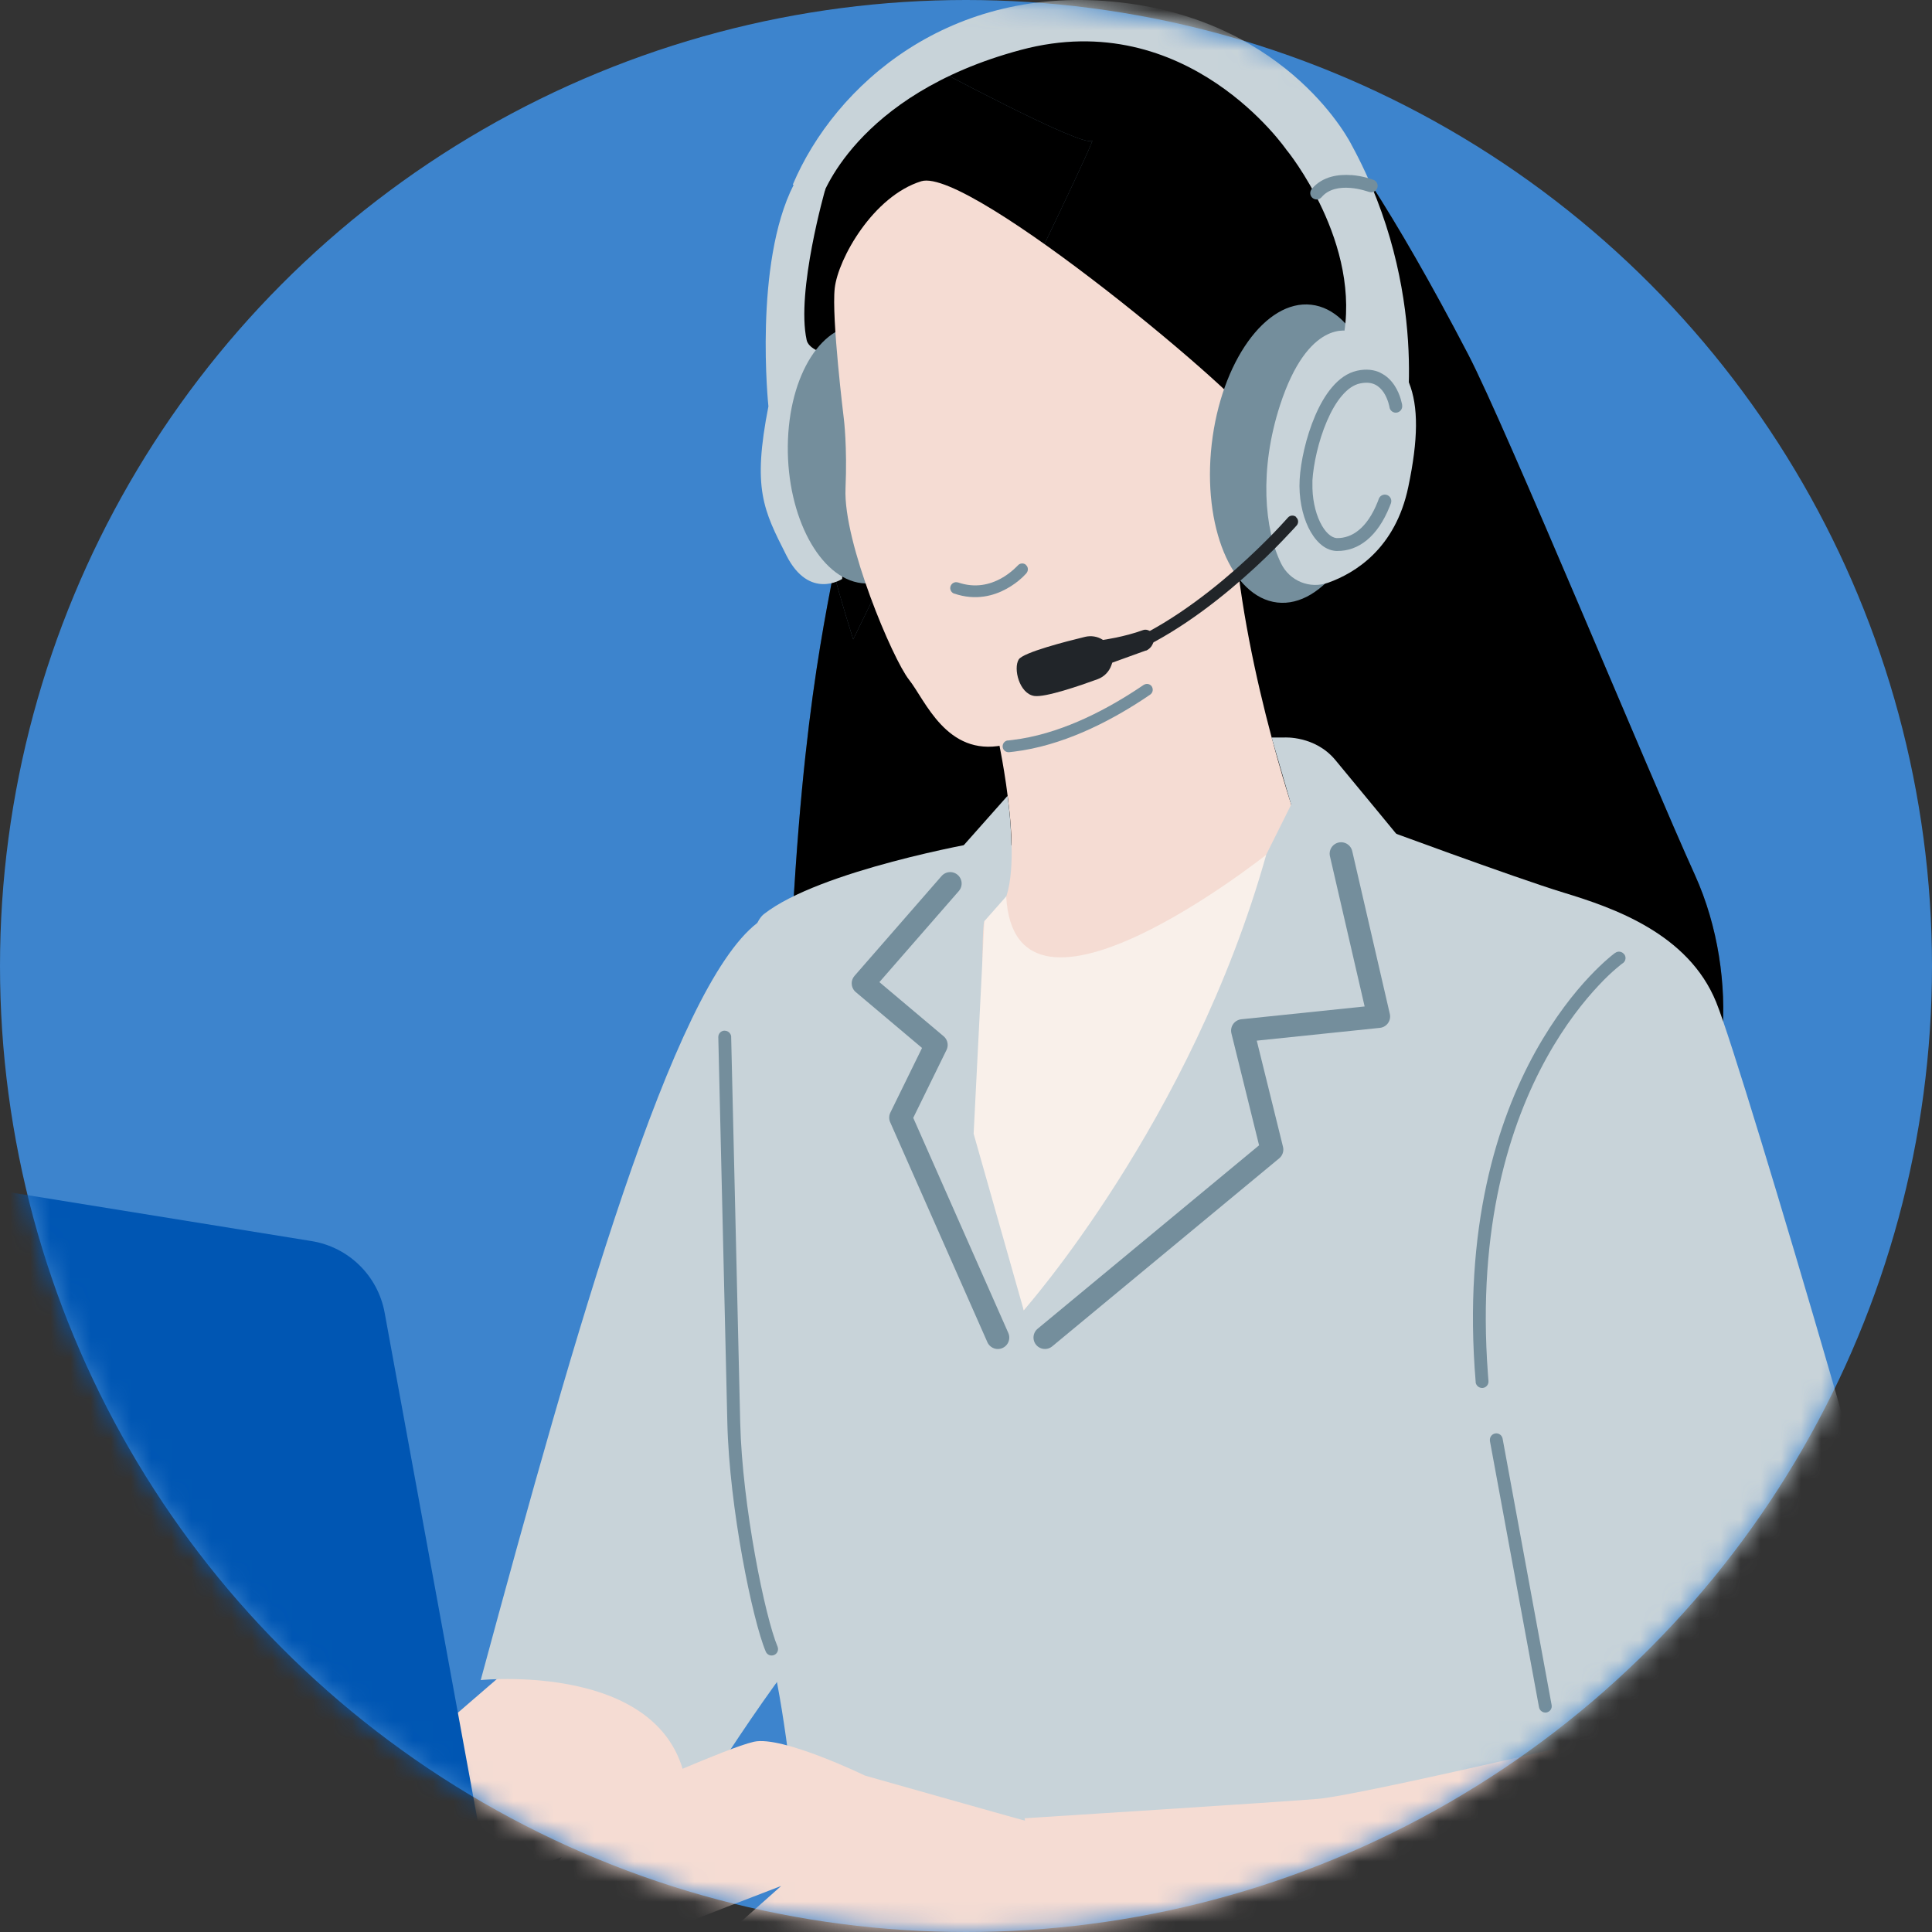
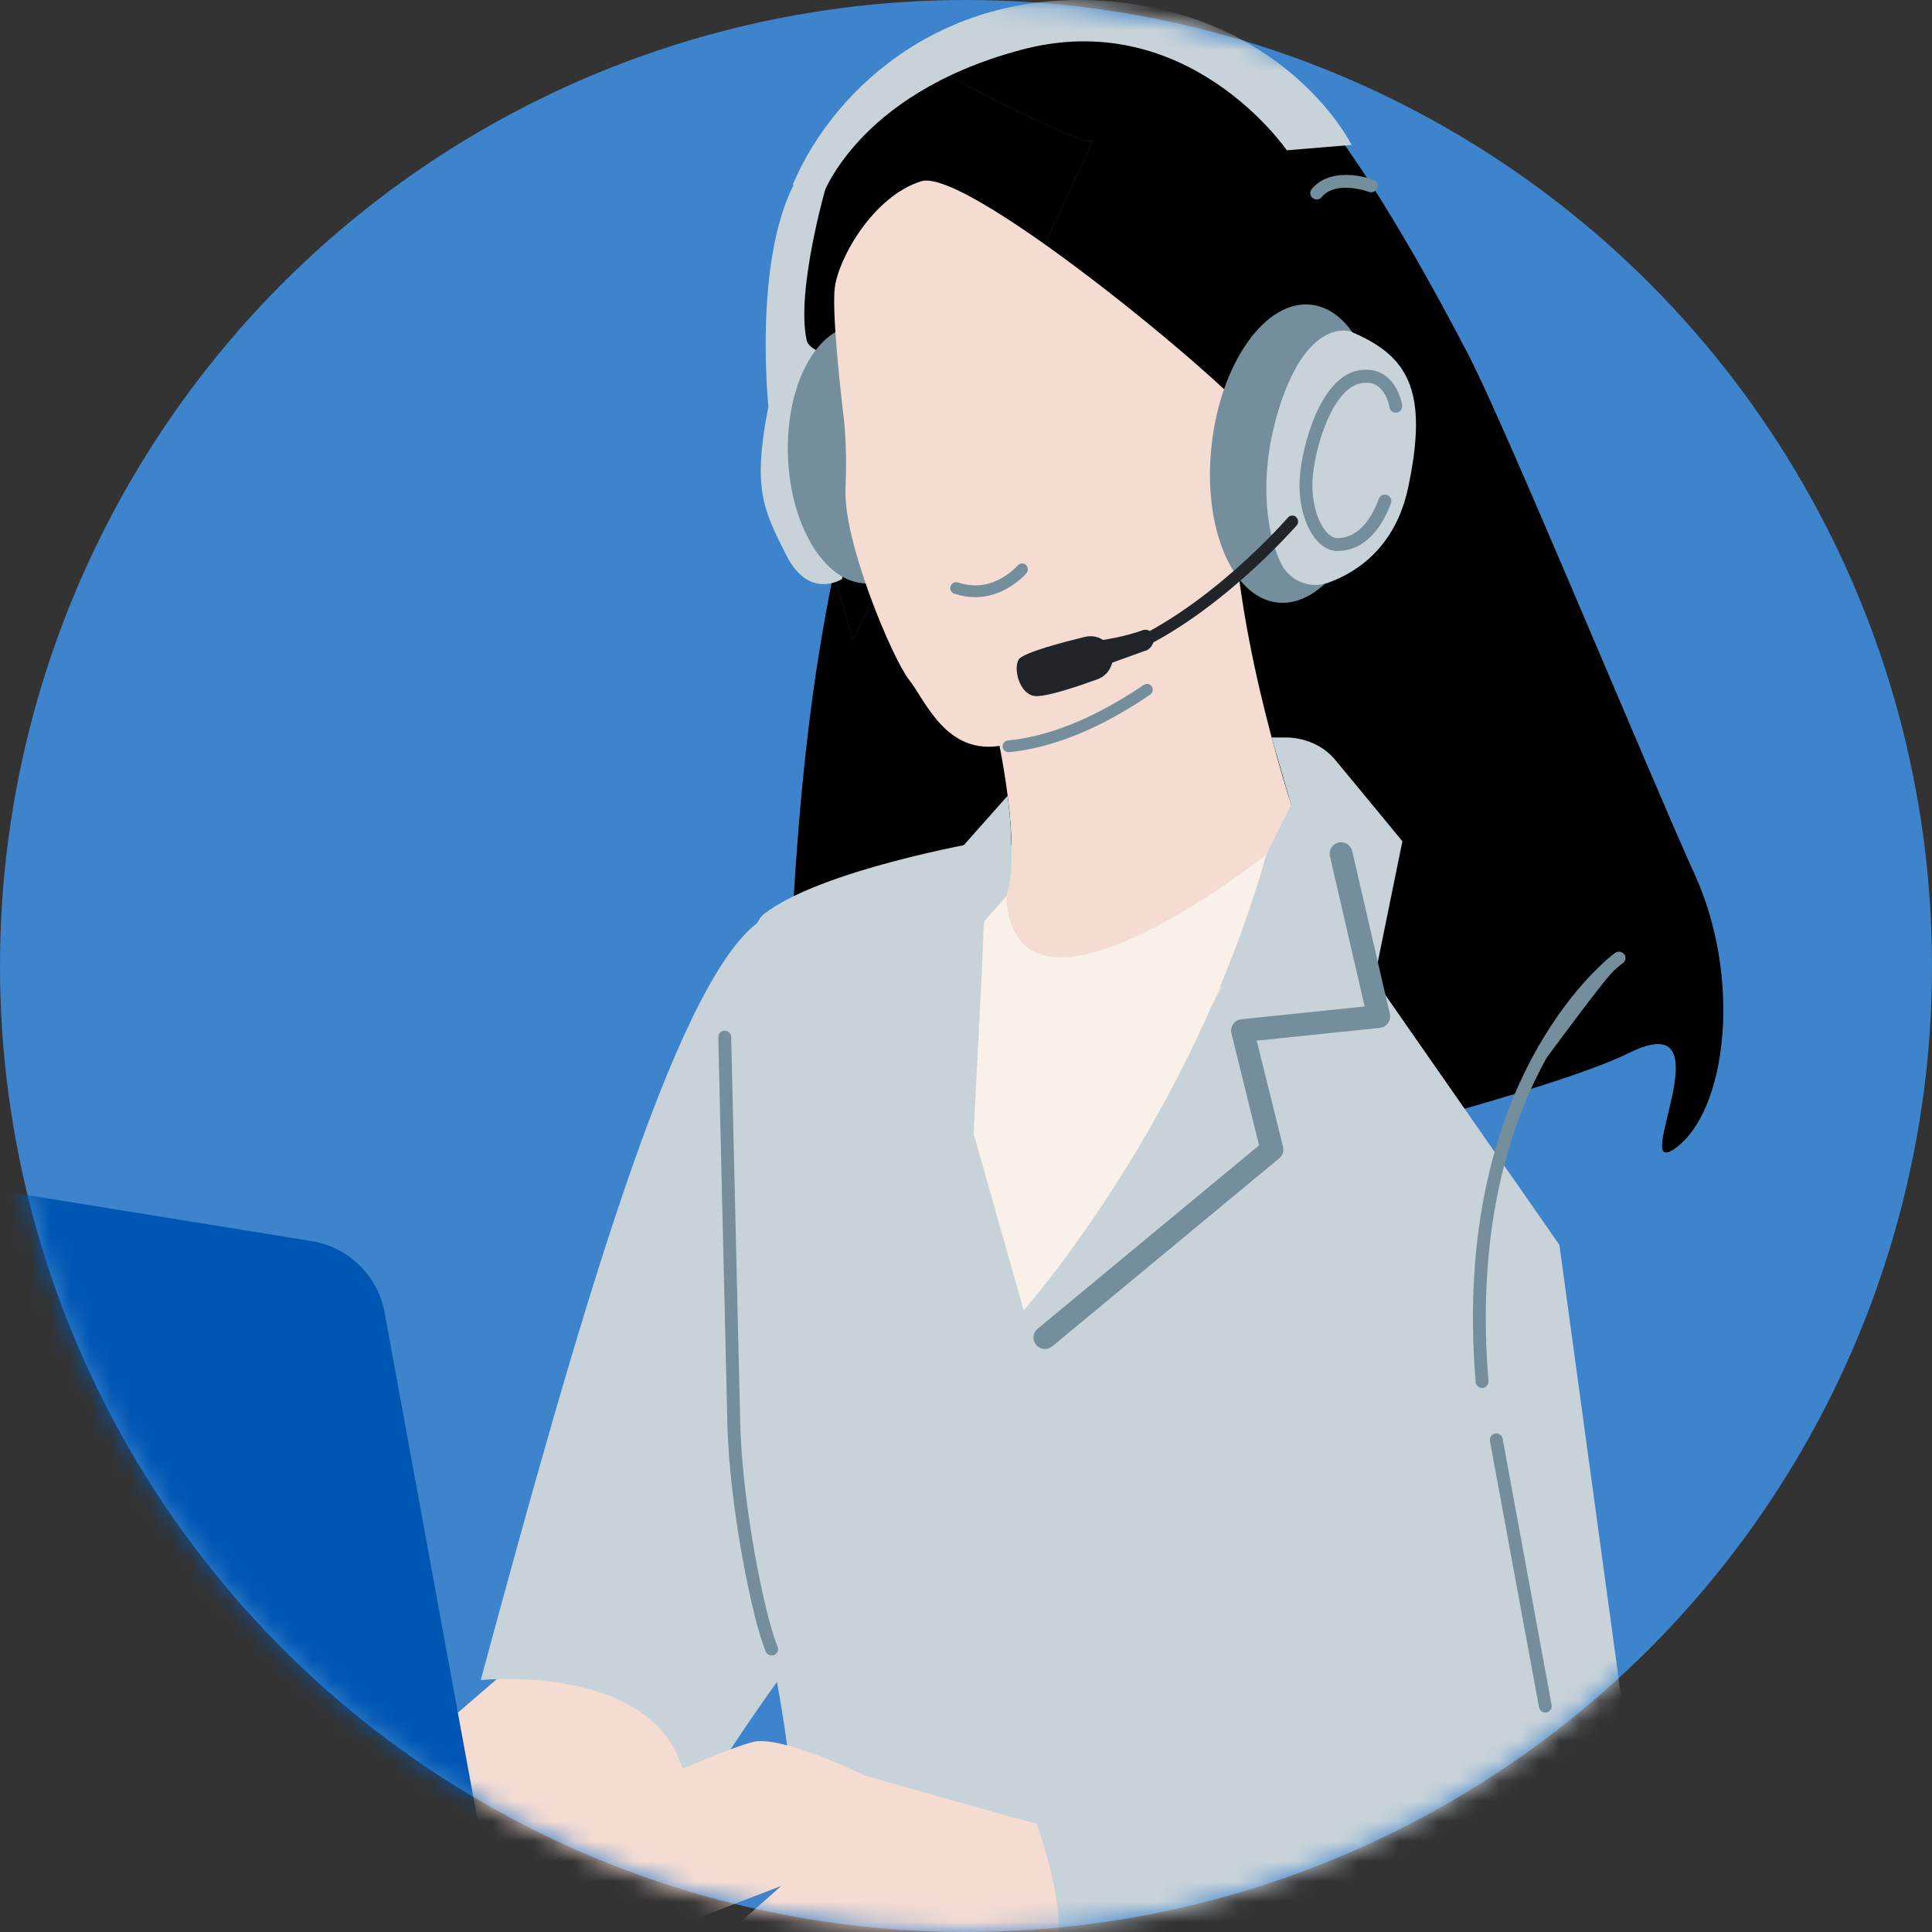
<svg xmlns="http://www.w3.org/2000/svg" width="96" height="96" viewBox="0 0 96 96" fill="none">
  <rect x="0" y="0" width="96" height="96" fill="#333333" stroke="none" />
  <circle cx="48" cy="48" r="48" transform="matrix(-1 0 0 1 96 0)" fill="#3D84CD" />
  <mask id="mask0_2354_4628" style="mask-type:alpha" maskUnits="userSpaceOnUse" x="0" y="0" width="96" height="96">
    <circle cx="48" cy="48" r="48" transform="matrix(-1 0 0 1 96 0)" fill="white" />
  </mask>
  <g mask="url(#mask0_2354_4628)">
    <path d="M62.429 2.602C62.429 2.602 65.423 3.151 72.95 17.604C74.796 21.141 82.029 38.659 84.215 43.466C86.56 48.636 85.802 55.125 83.308 57.007C80.814 58.889 86.038 49.792 80.927 52.327C75.817 54.862 52.943 60.141 52.943 60.141L46.195 53.674C46.195 53.674 39.216 48.554 39.392 45.416C40.095 32.936 41.478 29.099 41.887 25.603C42.299 22.107 42.975 3.858 48.317 1.904C52.938 0.212 61.396 0.811 62.429 2.598V2.602Z" fill="#4C5F6E" />
    <path d="M62.429 2.602C62.429 2.602 65.423 3.151 72.95 17.604C74.796 21.141 82.029 38.659 84.215 43.466C86.56 48.636 85.802 55.125 83.308 57.007C80.814 58.889 86.038 49.792 80.927 52.327C75.817 54.862 52.943 60.141 52.943 60.141L46.195 53.674C46.195 53.674 39.216 48.554 39.392 45.416C40.095 32.936 41.478 29.099 41.887 25.603C42.299 22.107 42.975 3.858 48.317 1.904C52.938 0.212 61.396 0.811 62.429 2.598V2.602Z" fill="black" />
    <path d="M48.671 41.847C48.671 41.847 40.726 43.235 37.946 45.43C36.223 46.786 35.81 62.34 36.132 65.274C36.454 68.208 36.504 77.759 37.892 80.91C39.279 84.058 40.282 98.438 40.282 98.438L83.127 103.163L77.486 61.859L64.629 43.398L48.671 41.852V41.847Z" fill="#C8D3D9" />
    <path d="M33.81 90.143L22.691 94.17L18.374 88.883L31.847 77.251C31.847 77.251 35.388 85.531 33.806 90.143H33.81Z" fill="#F5DCD3" />
    <path d="M37.623 45.865C33.415 49.121 28.672 65.796 23.887 83.482C23.887 83.482 34.676 82.375 34.154 90.279C34.154 90.279 38.712 82.851 41.26 80.312C43.809 77.772 45.863 64.784 45.863 64.784L37.628 45.865H37.623Z" fill="#C8D3D9" />
    <path d="M58.543 98.832L20.659 93.708L14.841 99.286L28.341 103.58C28.341 103.58 56.139 101.766 58.543 98.832Z" fill="#3D84CD" />
    <path d="M45.991 3.156C45.148 3.5 34.455 6.639 42.395 31.771C42.395 31.771 54.675 6.589 54.267 6.988C53.859 7.391 45.991 3.156 45.991 3.156Z" fill="#4C5F6E" />
    <path d="M45.991 3.156C45.148 3.5 34.455 6.639 42.395 31.771C42.395 31.771 54.675 6.589 54.267 6.988C53.859 7.391 45.991 3.156 45.991 3.156Z" fill="black" />
    <path d="M41.011 9.396C41.011 9.396 39.551 14.479 40.082 16.896C40.249 17.672 42.317 17.785 42.395 18.18L41.846 28.768C41.846 28.768 40.209 29.843 39.071 27.589C37.932 25.336 37.379 24.284 38.182 20.193C38.182 20.193 37.438 13.11 39.438 9.182L41.016 9.4L41.011 9.396Z" fill="#C8D3D9" />
    <path d="M39.146 22.148C39.105 25.685 40.746 28.741 42.814 28.977C44.882 29.213 46.587 26.537 46.628 23C46.669 19.463 45.027 16.407 42.959 16.171C40.892 15.935 39.186 18.61 39.146 22.148Z" fill="#748E9C" />
    <path d="M61.88 27.694C61.88 27.694 54.575 36.074 49.831 37.031C47.029 37.593 45.976 34.791 45.169 33.775C44.362 32.759 41.895 26.946 42.013 24.275C42.104 22.184 41.931 20.819 41.931 20.819C41.931 20.819 41.31 15.776 41.478 14.316C41.646 12.856 43.383 9.749 45.777 9.006C48.171 8.262 62.306 20.121 62.384 21.055C62.461 21.989 61.88 27.694 61.88 27.694Z" fill="#F5DCD3" />
    <path d="M64.63 41.403C64.63 41.403 61.864 33.639 61.324 26.392L49.584 36.668C49.584 36.668 51.13 43.652 49.584 45.312C49.584 45.312 53.91 51.524 54.264 50.912C54.617 50.3 64.635 41.398 64.635 41.398L64.63 41.403Z" fill="#F5DCD3" />
    <path d="M64.629 41.403C64.629 41.403 57.106 57.098 50.321 65.827C46.635 70.571 46.725 47.271 46.725 47.271L49.582 45.316L59.976 40.999L64.629 41.403Z" fill="#F5DCD3" />
    <path d="M5.186 76.167C6.601 75.863 14.238 71.251 17.875 68.979C17.875 68.979 6.293 82.158 2.234 92.561L-0.718 79.822L0.166 68.979L1.495 72.761C2.134 74.022 3.767 76.471 5.186 76.167Z" fill="#F6F6F6" />
    <path d="M63.816 36.646C63.816 36.646 65.335 36.546 66.346 37.757C67.357 38.972 69.684 41.802 69.684 41.802L67.158 54.205C67.158 54.205 61.29 49.189 59.87 48.582L64.156 39.983L63.185 36.646H63.82H63.816Z" fill="#C8D3D9" />
    <path d="M48.948 54.554L51.152 66.657L45.647 68.675L45.611 50.509L48.948 54.554Z" fill="#C8D3D9" />
-     <path d="M78.284 86.665C78.284 86.665 67.36 89.228 65.478 89.386C63.596 89.545 50.912 90.348 50.912 90.348L52.032 97.789C52.032 97.789 66.598 99.109 68.04 99.15C69.482 99.191 86.687 99.472 90.052 98.429C90.891 98.17 91.281 97.141 91.39 95.753C91.866 89.645 86.184 84.865 80.212 86.225L78.289 86.665H78.284Z" fill="#F5DCD3" />
    <path d="M51.509 90.629C51.31 90.588 42.984 88.23 42.984 88.23C42.984 88.23 38.862 86.23 37.46 86.547C36.059 86.869 31.415 89.028 30.377 89.309C29.338 89.59 26.654 94.234 26.577 94.751C26.495 95.272 25.574 96.551 26.577 97.073C26.577 97.073 27.257 97.073 27.579 96.792C27.579 96.792 27.017 98.07 27.86 98.433C27.86 98.433 28.78 98.474 29.021 98.111C29.021 98.111 29.102 99.191 30.463 98.791C31.823 98.392 32.867 96.111 33.225 95.912C33.583 95.712 38.816 93.712 38.816 93.712L35.306 96.832C35.306 96.832 33.465 98.089 33.987 98.882C34.508 99.676 36.426 99.154 37.029 98.633C37.628 98.111 39.909 96.47 40.349 96.47C40.789 96.47 43.709 96.71 45.233 97.83C46.752 98.95 50.475 99.272 52.035 97.789C53.595 96.306 51.514 90.624 51.514 90.624L51.509 90.629Z" fill="#F5DCD3" />
    <path d="M26.264 104.292L19.112 65.224C18.777 63.392 17.326 61.968 15.484 61.669L-22.382 55.547C-23.248 55.406 -23.992 56.168 -23.828 57.034L-17.248 91.722C-16.931 93.39 -15.657 94.715 -14.001 95.091L26.259 104.288L26.264 104.292Z" fill="#0056B3" />
    <path d="M67.16 7.201C67.16 7.201 64.158 1.101 55.691 0.122C47.207 -0.858 41.479 4.24 39.393 9.174L40.794 9.917C40.794 9.917 42.436 4.698 50.726 2.48C59.016 0.258 63.94 7.468 63.94 7.468L67.16 7.201Z" fill="#C8D3D9" />
    <path d="M63.469 29.939C61.202 29.68 59.742 26.157 60.209 22.071C60.676 17.985 62.893 14.883 65.156 15.142C67.424 15.4 68.884 18.924 68.417 23.009C67.95 27.095 65.737 30.197 63.469 29.939Z" fill="#748E9C" />
    <path d="M57.235 34.111C57.149 33.988 56.986 33.947 56.854 34.02L56.827 34.033L56.473 34.269C54.741 35.403 52.564 36.496 50.315 36.768L50.084 36.795H50.052C49.907 36.827 49.807 36.963 49.821 37.113C49.834 37.262 49.961 37.376 50.111 37.376H50.142L50.387 37.348C52.759 37.058 55.027 35.915 56.795 34.755L57.153 34.514L57.176 34.496C57.289 34.401 57.312 34.233 57.23 34.111H57.235Z" fill="#748E9C" />
    <path d="M67.119 16.475C67.019 16.434 65.001 15.835 63.604 20.134C62.561 23.34 62.824 26.311 63.663 28.011C64.09 28.873 65.087 29.277 65.994 28.955C67.341 28.474 69.337 27.254 69.976 24.202C70.974 19.454 70.026 17.69 67.119 16.479V16.475Z" fill="#C8D3D9" />
-     <path d="M69.808 21.254C69.808 21.254 71.105 14.443 67.159 7.2C67.159 7.2 65.531 6.334 64.824 6.543C64.116 6.756 63.94 7.463 63.94 7.463C63.94 7.463 67.74 12.107 66.715 16.959L69.812 21.254H69.808Z" fill="#C8D3D9" />
    <path d="M50.062 39.548L47.427 42.518C47.427 42.518 41.459 50.913 41.559 52.636C41.559 52.636 44.394 49.801 44.797 49.801C45.201 49.801 45.405 50.005 45.609 50.509C45.813 51.012 46.52 51.924 46.52 51.924L48.947 54.554C48.947 54.554 48.684 46.287 48.915 45.77C49.146 45.248 50.262 42.387 50.262 42.387C50.262 41.453 50.194 40.51 50.062 39.548Z" fill="#C8D3D9" />
    <path d="M-6.22 78.666C-5.666 80.997 -3.635 82.806 -1.676 82.706C0.283 82.606 1.417 80.638 0.864 78.308C0.311 75.977 -1.721 74.167 -3.68 74.262C-5.635 74.362 -6.773 76.33 -6.22 78.666Z" fill="white" />
    <path d="M36.005 51.212C35.828 51.212 35.687 51.361 35.692 51.538L36.141 70.689C36.19 72.807 36.503 75.26 36.884 77.373C37.265 79.478 37.714 81.273 38.05 82.067C38.118 82.23 38.304 82.307 38.467 82.235C38.63 82.167 38.703 81.981 38.635 81.817C38.331 81.096 37.891 79.364 37.515 77.26C37.138 75.169 36.83 72.748 36.78 70.675L36.331 51.525V51.493C36.308 51.334 36.168 51.212 36.005 51.216V51.212Z" fill="#748E9C" />
    <path d="M64.407 25.689C64.285 25.585 64.103 25.599 63.999 25.716C63.999 25.716 63.994 25.721 63.99 25.726C63.981 25.735 63.972 25.748 63.954 25.766C63.922 25.803 63.877 25.853 63.818 25.916C63.7 26.048 63.523 26.238 63.296 26.474C62.843 26.941 62.194 27.585 61.401 28.283C59.813 29.68 57.677 31.281 55.455 32.142C55.306 32.201 55.228 32.369 55.288 32.519C55.346 32.669 55.514 32.746 55.664 32.687C57.981 31.789 60.176 30.138 61.781 28.723C62.589 28.016 63.251 27.358 63.709 26.882C63.94 26.642 64.121 26.447 64.244 26.315C64.307 26.247 64.353 26.193 64.384 26.161C64.398 26.143 64.412 26.129 64.421 26.12C64.421 26.116 64.43 26.111 64.43 26.111L64.448 26.088C64.534 25.966 64.516 25.798 64.403 25.703L64.407 25.689Z" fill="#212529" />
    <path d="M56.942 32.333C57.255 32.197 57.422 31.829 57.286 31.517C57.227 31.381 56.996 31.235 56.801 31.308C55.862 31.653 54.806 31.798 54.806 31.798L54.779 31.78C54.525 31.621 54.216 31.576 53.922 31.643C52.965 31.875 50.842 32.419 50.62 32.768C50.339 33.222 50.652 34.469 51.391 34.582C51.94 34.664 53.677 34.065 54.543 33.748C54.86 33.63 55.11 33.38 55.223 33.058L55.268 32.927L56.937 32.324L56.942 32.333Z" fill="#212529" />
    <path d="M68.597 18.524C68.28 18.37 67.89 18.32 67.432 18.42C66.942 18.529 66.534 18.837 66.194 19.236C65.854 19.631 65.573 20.134 65.346 20.665C64.892 21.726 64.629 22.95 64.579 23.826C64.529 24.71 64.702 25.567 65.015 26.216C65.309 26.819 65.776 27.34 66.389 27.377H66.448C67.495 27.386 68.452 26.674 69.055 25.159L69.114 25.009L69.123 24.977C69.164 24.819 69.078 24.656 68.924 24.597C68.77 24.538 68.597 24.61 68.525 24.755L68.511 24.787L68.461 24.923C67.921 26.288 67.146 26.742 66.452 26.737H66.402C66.148 26.705 65.845 26.465 65.591 25.939C65.346 25.431 65.196 24.746 65.214 24.012V23.866C65.264 23.068 65.509 21.912 65.935 20.923C66.148 20.429 66.398 19.989 66.683 19.658C66.969 19.323 67.269 19.119 67.572 19.055C67.908 18.982 68.148 19.023 68.325 19.109C68.507 19.196 68.647 19.341 68.76 19.509C68.869 19.676 68.942 19.862 68.987 20.007C69.01 20.08 69.023 20.139 69.033 20.18C69.033 20.198 69.042 20.216 69.042 20.225C69.042 20.23 69.042 20.234 69.042 20.234C69.069 20.406 69.228 20.529 69.404 20.502C69.577 20.474 69.699 20.316 69.672 20.139L69.355 20.184C69.566 20.154 69.672 20.139 69.672 20.139C69.672 20.139 69.672 20.139 69.672 20.134C69.672 20.13 69.672 20.121 69.672 20.116C69.672 20.098 69.663 20.075 69.658 20.048C69.645 19.994 69.627 19.917 69.599 19.821C69.545 19.64 69.45 19.395 69.296 19.159C69.141 18.924 68.919 18.683 68.606 18.534L68.597 18.524Z" fill="#748E9C" />
    <path d="M67.141 8.702C66.538 8.656 65.726 8.743 65.182 9.387C65.069 9.523 65.082 9.722 65.218 9.836C65.354 9.949 65.554 9.935 65.667 9.799C66.016 9.387 66.561 9.296 67.091 9.337C67.35 9.355 67.585 9.409 67.758 9.455C67.844 9.477 67.912 9.5 67.957 9.514C67.98 9.523 67.998 9.527 68.007 9.532C68.012 9.532 68.016 9.532 68.021 9.532C68.184 9.595 68.37 9.514 68.433 9.35C68.497 9.187 68.415 9.001 68.252 8.938L68.166 9.164C68.248 8.956 68.252 8.938 68.252 8.938H68.243C68.243 8.938 68.234 8.929 68.225 8.929C68.211 8.924 68.184 8.915 68.157 8.906C68.103 8.888 68.021 8.861 67.921 8.833C67.722 8.779 67.45 8.72 67.141 8.697V8.702Z" fill="#748E9C" />
    <path d="M50.979 28.066C50.856 27.961 50.67 27.98 50.571 28.102C50.571 28.102 50.566 28.107 50.562 28.111C50.553 28.12 50.539 28.134 50.521 28.152C50.484 28.188 50.43 28.242 50.358 28.306C50.212 28.433 50.004 28.601 49.736 28.746C49.206 29.036 48.475 29.24 47.605 28.941L47.51 29.218L47.414 29.494C48.48 29.861 49.387 29.603 50.013 29.258C50.326 29.086 50.575 28.895 50.743 28.741C50.829 28.664 50.893 28.601 50.938 28.551C50.961 28.528 50.979 28.51 50.992 28.497C50.997 28.487 51.006 28.483 51.006 28.478C51.006 28.478 51.006 28.478 51.006 28.474L51.024 28.451C51.106 28.329 51.088 28.161 50.97 28.066H50.979ZM47.605 28.945C47.455 28.891 47.287 28.973 47.233 29.127C47.179 29.276 47.26 29.444 47.414 29.499L47.605 28.95V28.945Z" fill="#748E9C" />
-     <path d="M68.202 40.999C68.202 40.999 75.245 43.607 77.698 44.355C80.152 45.103 83.888 46.382 85.276 49.797C86.664 53.211 95.738 84.325 95.684 85.713C95.629 87.1 98.101 97.354 90.051 98.438C90.051 98.438 91.416 92.61 87.729 89.073C83.616 85.128 78.283 86.674 78.283 86.674L73.64 68.666L51.147 66.666C51.147 66.666 57.872 53.311 59.867 48.595L68.193 41.008L68.202 40.999Z" fill="#C8D3D9" />
-     <path d="M80.704 47.42C80.6 47.275 80.4 47.244 80.26 47.348L80.446 47.606C80.269 47.361 80.26 47.348 80.26 47.348C80.26 47.348 80.26 47.348 80.255 47.348C80.251 47.348 80.242 47.357 80.237 47.361C80.219 47.375 80.196 47.393 80.165 47.416C80.101 47.466 80.01 47.538 79.897 47.638C79.67 47.833 79.353 48.128 78.977 48.527C78.224 49.325 77.24 50.554 76.292 52.259C74.401 55.674 72.687 60.998 73.326 68.675V68.707C73.362 68.866 73.507 68.979 73.671 68.966C73.848 68.952 73.975 68.798 73.961 68.621L73.934 68.267C73.385 60.903 75.049 55.815 76.85 52.563C77.766 50.908 78.718 49.729 79.439 48.962C79.797 48.577 80.101 48.3 80.314 48.119C80.419 48.028 80.5 47.96 80.555 47.919C80.582 47.897 80.605 47.883 80.618 47.874L80.636 47.86L80.663 47.842C80.786 47.733 80.809 47.552 80.709 47.416L80.704 47.42Z" fill="#748E9C" />
+     <path d="M80.704 47.42C80.6 47.275 80.4 47.244 80.26 47.348L80.446 47.606C80.269 47.361 80.26 47.348 80.26 47.348C80.26 47.348 80.26 47.348 80.255 47.348C80.251 47.348 80.242 47.357 80.237 47.361C80.219 47.375 80.196 47.393 80.165 47.416C80.101 47.466 80.01 47.538 79.897 47.638C79.67 47.833 79.353 48.128 78.977 48.527C78.224 49.325 77.24 50.554 76.292 52.259C74.401 55.674 72.687 60.998 73.326 68.675V68.707C73.362 68.866 73.507 68.979 73.671 68.966C73.848 68.952 73.975 68.798 73.961 68.621L73.934 68.267C73.385 60.903 75.049 55.815 76.85 52.563C79.797 48.577 80.101 48.3 80.314 48.119C80.419 48.028 80.5 47.96 80.555 47.919C80.582 47.897 80.605 47.883 80.618 47.874L80.636 47.86L80.663 47.842C80.786 47.733 80.809 47.552 80.709 47.416L80.704 47.42Z" fill="#748E9C" />
    <path d="M74.655 71.451C74.609 71.297 74.455 71.197 74.292 71.228C74.129 71.26 74.02 71.405 74.033 71.569V71.6L76.473 84.833C76.505 85.005 76.673 85.123 76.845 85.092C77.017 85.06 77.135 84.892 77.099 84.72L74.664 71.487L74.655 71.455V71.451Z" fill="#748E9C" />
    <path d="M66.638 42.419L68.506 50.509L61.74 51.212L63.2 57.12L51.922 66.462" stroke="#748E9C" stroke-width="1.136" stroke-linecap="round" stroke-linejoin="round" />
-     <path d="M49.582 66.463L44.752 55.533L46.521 51.924L42.889 48.863L47.215 43.902" stroke="#748E9C" stroke-width="1.136" stroke-linecap="round" stroke-linejoin="round" />
    <path d="M62.918 42.473C62.918 42.473 50.42 52.409 49.998 44.541L48.914 45.77L48.379 56.336L50.869 65.107C50.869 65.107 59.195 55.733 62.918 42.473Z" fill="#F9F0EA" />
  </g>
</svg>